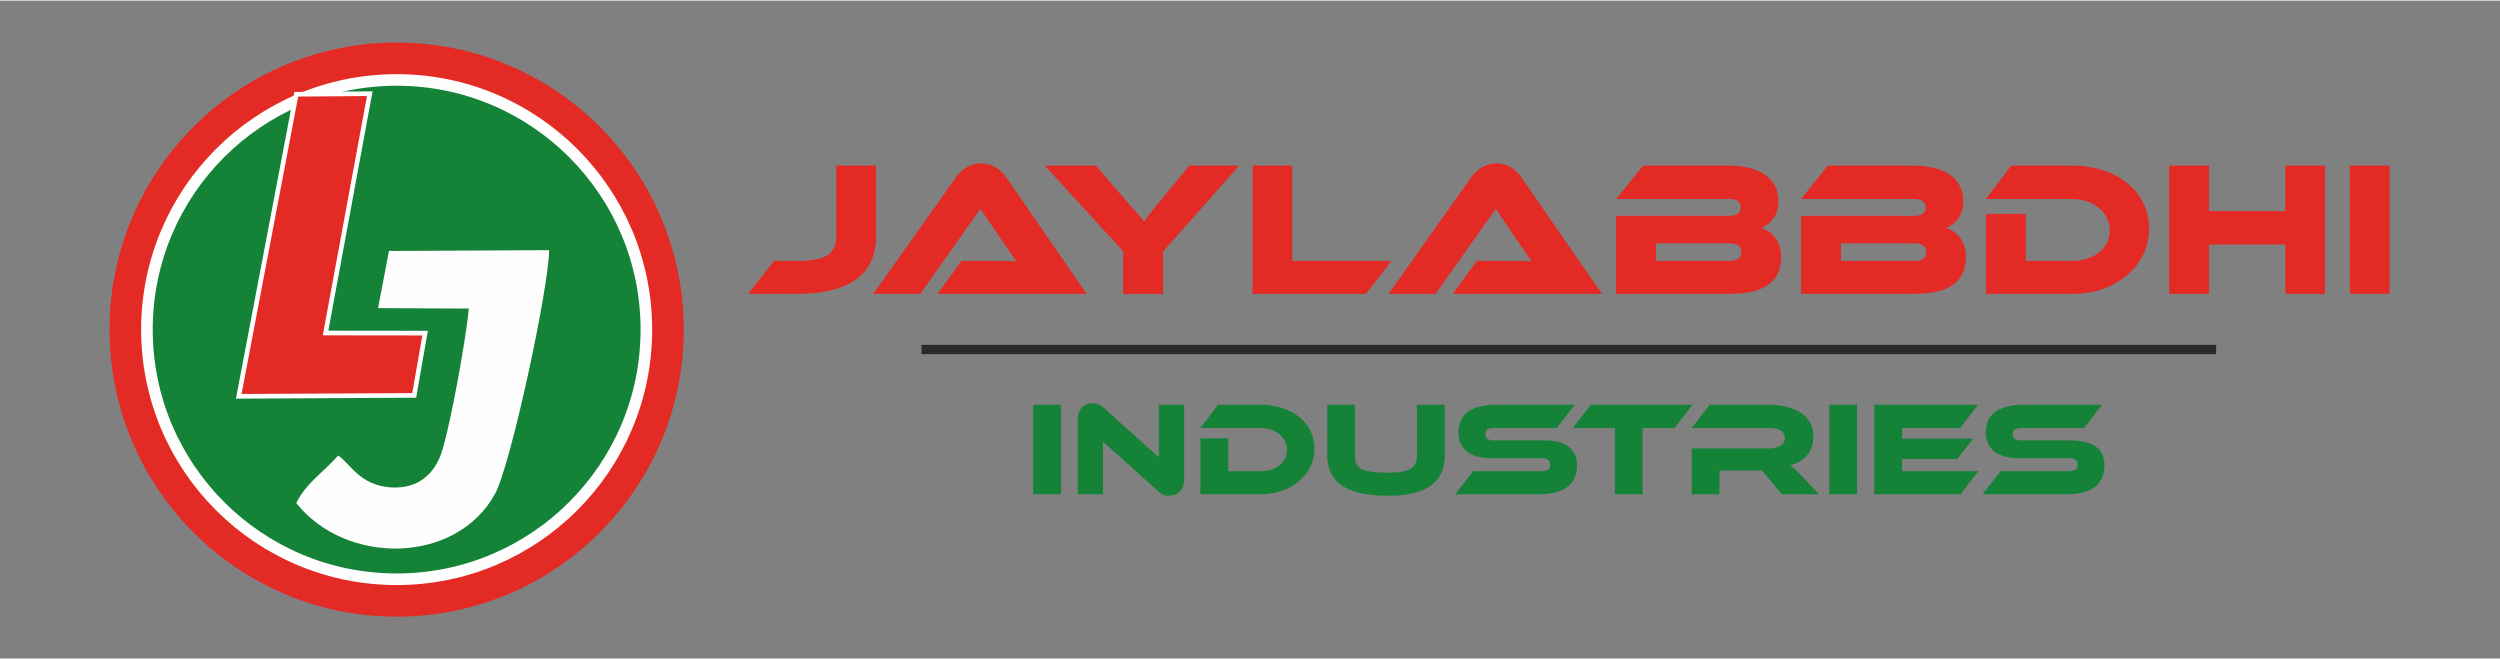
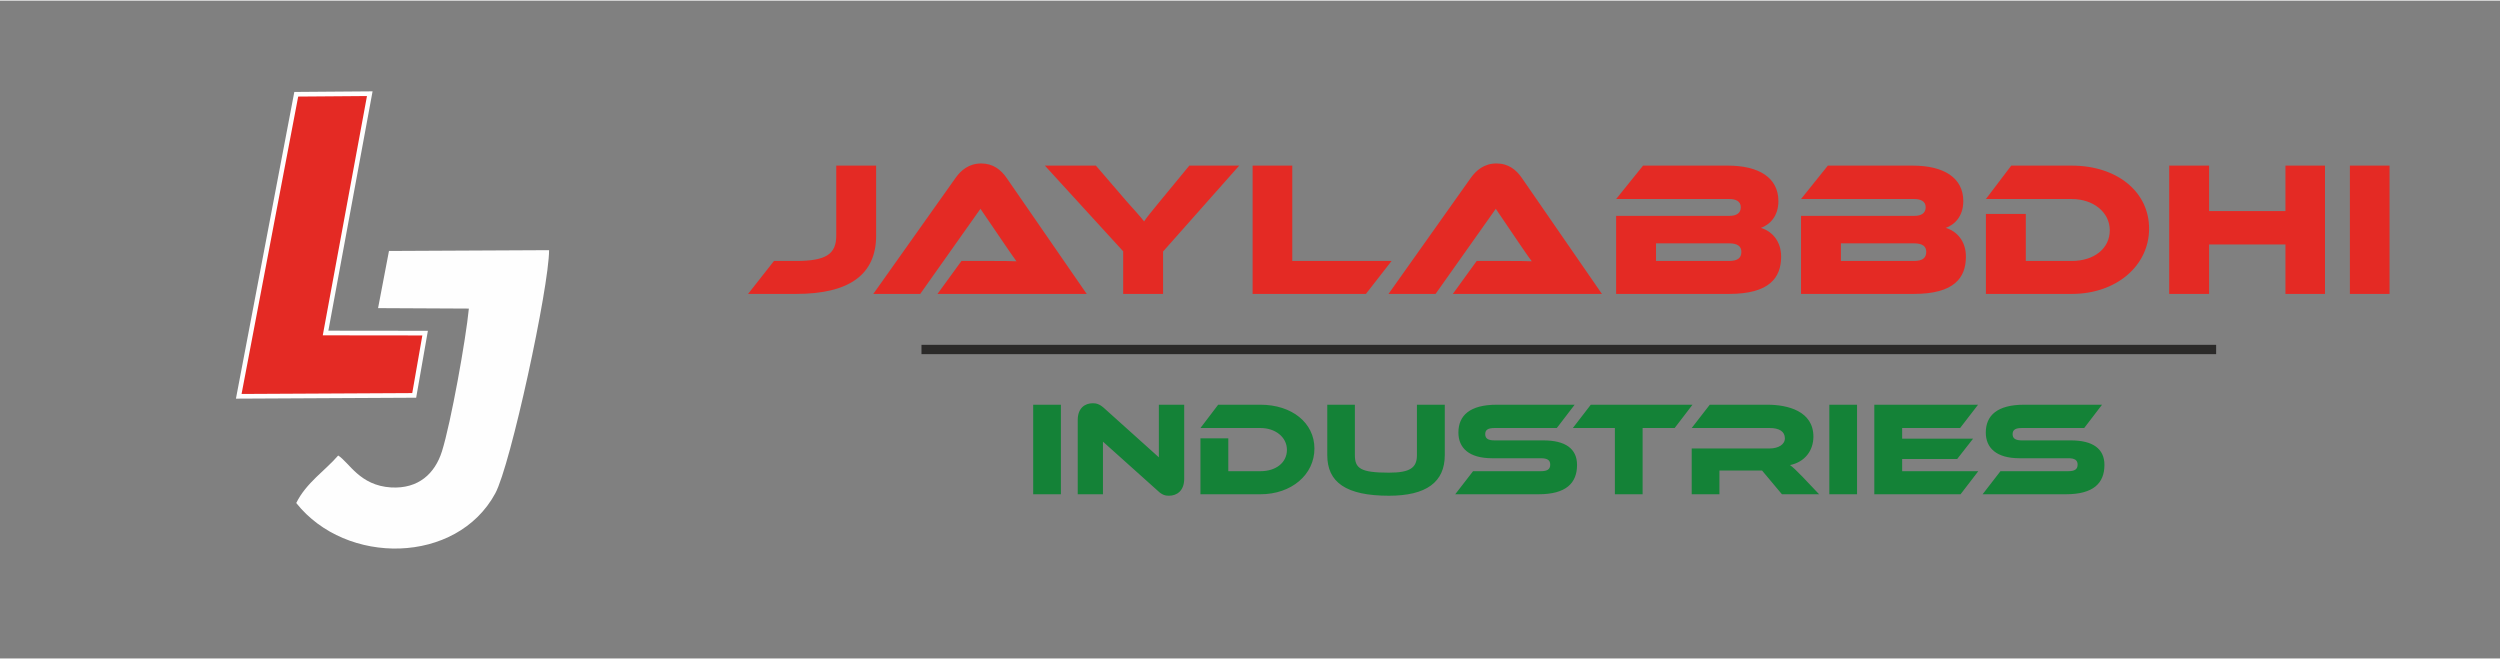
<svg xmlns="http://www.w3.org/2000/svg" xml:space="preserve" width="220px" height="58px" version="1.1" style="shape-rendering:geometricPrecision; text-rendering:geometricPrecision; image-rendering:optimizeQuality; fill-rule:evenodd; clip-rule:evenodd" viewBox="0 0 220 57.89">
  <rect x="0" y="0" width="220" height="57.89" fill="#808080" stroke="none" />
  <defs>
    <style type="text/css">
   
    .str1 {stroke:#FEFEFE;stroke-width:0.41;stroke-miterlimit:22.926}
    .str0 {stroke:#FEFEFE;stroke-width:1.02;stroke-linecap:round;stroke-linejoin:round;stroke-miterlimit:22.926}
    .fil2 {fill:#FEFEFE}
    .fil5 {fill:#2B2A29}
    .fil0 {fill:#E42A24}
    .fil1 {fill:#148237}
    .fil3 {fill:#E42A24;fill-rule:nonzero}
    .fil4 {fill:#148237;fill-rule:nonzero}
   
  </style>
  </defs>
  <g id="Layer_x0020_1">
    <g id="_2222196535776">
      <g>
-         <path class="fil0" d="M34.91 3.69c13.95,0 25.26,11.31 25.26,25.26 0,13.95 -11.31,25.26 -25.26,25.26 -13.96,0 -25.27,-11.31 -25.27,-25.26 0,-13.95 11.31,-25.26 25.27,-25.26z" />
-         <path class="fil1 str0" d="M34.91 6.98c12.13,0 21.97,9.84 21.97,21.97 0,12.14 -9.84,21.97 -21.97,21.97 -12.14,0 -21.98,-9.83 -21.98,-21.97 0,-12.13 9.84,-21.97 21.98,-21.97z" />
        <path class="fil2" d="M26.07 44.21c4.38,5.53 14.11,5.42 17.51,-0.84 1.36,-2.5 4.73,-18.13 4.74,-21.41l-14.09 0.07 -0.96 5.03 7.99 0.04c-0.26,2.69 -1.58,10.06 -2.37,12.57 -0.61,1.93 -2.05,3.31 -4.48,3.17 -2.76,-0.17 -3.67,-2.19 -4.65,-2.81 -1.13,1.32 -2.81,2.39 -3.69,4.18z" />
        <polygon class="fil0 str1" points="32.54,8.19 26.07,8.24 21.01,34.82 36.45,34.74 37.41,29.26 28.65,29.25 " />
      </g>
      <g>
        <path class="fil3" d="M68.11 22.91l-2.28 2.9 4.22 0c4.69,0 7.05,-1.7 7.05,-5.13l0 -6.16 -3.51 0 0 6.16c0,1.62 -0.88,2.23 -3.54,2.23l-1.94 0zm27.52 2.9l-7.05 -10.21c-0.49,-0.71 -1.19,-1.27 -2.23,-1.27 -1.1,0 -1.79,0.61 -2.26,1.27l-7.24 10.21 4.13 0 5.3 -7.49 2.03 2.98c0.37,0.54 0.84,1.24 1.14,1.64 -0.54,-0.03 -1.33,-0.03 -2.01,-0.03l-2.83 0 -2.11 2.9 13.13 0zm9.03 -11.29l-2.57 3.12c-0.81,0.98 -1.2,1.47 -1.41,1.79 -0.24,-0.34 -1.19,-1.37 -1.54,-1.77l-2.7 -3.14 -4.49 0 6.89 7.54 0 3.75 3.51 0 0 -3.73 6.7 -7.56 -4.39 0zm9.06 8.39l0 -8.39 -3.49 0 0 11.29 9.97 0 2.26 -2.9 -8.74 0zm27.25 2.9l-7.05 -10.21c-0.49,-0.71 -1.18,-1.27 -2.23,-1.27 -1.09,0 -1.79,0.61 -2.26,1.27l-7.24 10.21 4.14 0 5.3 -7.49 2.02 2.98c0.37,0.54 0.84,1.24 1.15,1.64 -0.54,-0.03 -1.34,-0.03 -2.01,-0.03l-2.84 0 -2.1 2.9 13.12 0zm13.99 -5.81c0.78,-0.28 1.54,-1.02 1.54,-2.36 0,-2.07 -1.74,-3.12 -4.44,-3.12l-7.47 0 -2.37 2.94 9.99 0c0.49,0 0.98,0.17 0.98,0.72 0,0.58 -0.47,0.76 -0.98,0.76l-9.99 0 0 6.87 9.93 0c3.56,0 4.59,-1.42 4.59,-3.29 0,-1.35 -0.8,-2.23 -1.78,-2.52zm-2.8 1.36c0.76,0 1.08,0.27 1.08,0.75 0,0.53 -0.32,0.8 -1.08,0.8l-6.43 0 0 -1.55 6.43 0zm19.07 -1.36c0.78,-0.28 1.54,-1.02 1.54,-2.36 0,-2.07 -1.74,-3.12 -4.44,-3.12l-7.48 0 -2.36 2.94 9.99 0c0.49,0 0.98,0.17 0.98,0.72 0,0.58 -0.47,0.76 -0.98,0.76l-9.99 0 0 6.87 9.92 0c3.57,0 4.59,-1.42 4.59,-3.29 0,-1.35 -0.79,-2.23 -1.77,-2.52zm-2.8 1.36c0.76,0 1.08,0.27 1.08,0.75 0,0.53 -0.32,0.8 -1.08,0.8l-6.43 0 0 -1.55 6.43 0zm20.69 -1.3c0,-3.26 -2.85,-5.54 -6.8,-5.54l-5.33 0 -2.23 2.94 7.56 0c1.89,0 3.34,1.16 3.34,2.75 0,1.62 -1.4,2.7 -3.34,2.7l-4.05 0 0 -4.14 -3.51 0 0 7.04 7.56 0c3.92,0 6.8,-2.48 6.8,-5.75zm15.48 -5.54l-3.48 0 0 4 -6.72 0 0 -4 -3.51 0 0 11.29 3.51 0 0 -4.35 6.72 0 0 4.35 3.48 0 0 -11.29zm5.68 0l-3.49 0 0 11.29 3.49 0 0 -11.29z" />
        <path class="fil4" d="M93.36 35.56l-2.44 0 0 7.88 2.44 0 0 -7.88zm9.5 8.01c0.71,0 1.35,-0.44 1.35,-1.49l0 -6.52 -2.23 0 0 4.63 -4.83 -4.34c-0.39,-0.35 -0.68,-0.42 -0.98,-0.42 -0.69,0 -1.33,0.42 -1.33,1.47l0 6.54 2.22 0 0 -4.63 4.83 4.33c0.37,0.36 0.67,0.43 0.97,0.43zm12.81 -4.15c0,-2.27 -1.99,-3.86 -4.75,-3.86l-3.72 0 -1.56 2.05 5.28 0c1.32,0 2.33,0.81 2.33,1.92 0,1.13 -0.97,1.88 -2.33,1.88l-2.83 0 0 -2.89 -2.45 0 0 4.92 5.28 0c2.73,0 4.75,-1.73 4.75,-4.02zm11.47 -3.86l-2.45 0 0 4.44c0,1.1 -0.59,1.54 -2.46,1.54 -2.51,0 -3,-0.38 -3,-1.54l0 -4.44 -2.43 0 0 4.44c0,2.38 1.64,3.57 5.43,3.57 3.27,0 4.91,-1.19 4.91,-3.57l0 -4.44zm4.4 3.14c-0.57,0 -0.84,-0.15 -0.84,-0.55 0,-0.4 0.27,-0.54 0.84,-0.54l5.46 0 1.57 -2.05 -6.85 0c-2.39,0 -3.38,0.96 -3.38,2.45 0,1.35 0.93,2.26 2.96,2.26l4.29 0c0.57,0 0.83,0.16 0.83,0.56 0,0.42 -0.26,0.58 -0.83,0.58l-5.96 0 -1.57 2.03 7.34 0c2.4,0 3.38,-0.97 3.38,-2.58 0,-1.44 -1.04,-2.16 -2.96,-2.16l-4.28 0zm8.45 -3.14l-1.58 2.05 3.7 0 0 5.83 2.44 0 0 -5.83 2.82 0 1.57 -2.05 -8.95 0zm18.64 6.35c-0.54,-0.56 -0.84,-0.84 -1.11,-1.04 1.3,-0.26 2.06,-1.27 2.06,-2.5 0,-2.25 -2.26,-2.81 -4.05,-2.81l-5.07 0 -1.59 2.05 6.86 0c0.84,0 1.34,0.3 1.34,0.91 0,0.55 -0.59,0.89 -1.34,0.89l-6.86 0 0 4.03 2.44 0 0 -2.09 3.75 0 1.75 2.09 3.27 0 -1.45 -1.53zm4.79 -6.35l-2.44 0 0 7.88 2.44 0 0 -7.88zm3.97 5.85l0 -1.07 4.84 0 1.4 -1.79 -6.24 0 0 -0.94 5.1 0 1.58 -2.05 -9.13 0 0 7.88 7.59 0 1.56 -2.03 -6.7 0zm10.56 -2.71c-0.57,0 -0.84,-0.15 -0.84,-0.55 0,-0.4 0.27,-0.54 0.84,-0.54l5.46 0 1.57 -2.05 -6.85 0c-2.39,0 -3.38,0.96 -3.38,2.45 0,1.35 0.93,2.26 2.96,2.26l4.29 0c0.57,0 0.83,0.16 0.83,0.56 0,0.42 -0.26,0.58 -0.83,0.58l-5.96 0 -1.57 2.03 7.34 0c2.4,0 3.38,-0.97 3.38,-2.58 0,-1.44 -1.04,-2.16 -2.96,-2.16l-4.28 0z" />
        <polygon class="fil5" points="81.09,30.29 195.02,30.29 195.02,31.11 81.09,31.11 " />
      </g>
    </g>
  </g>
</svg>